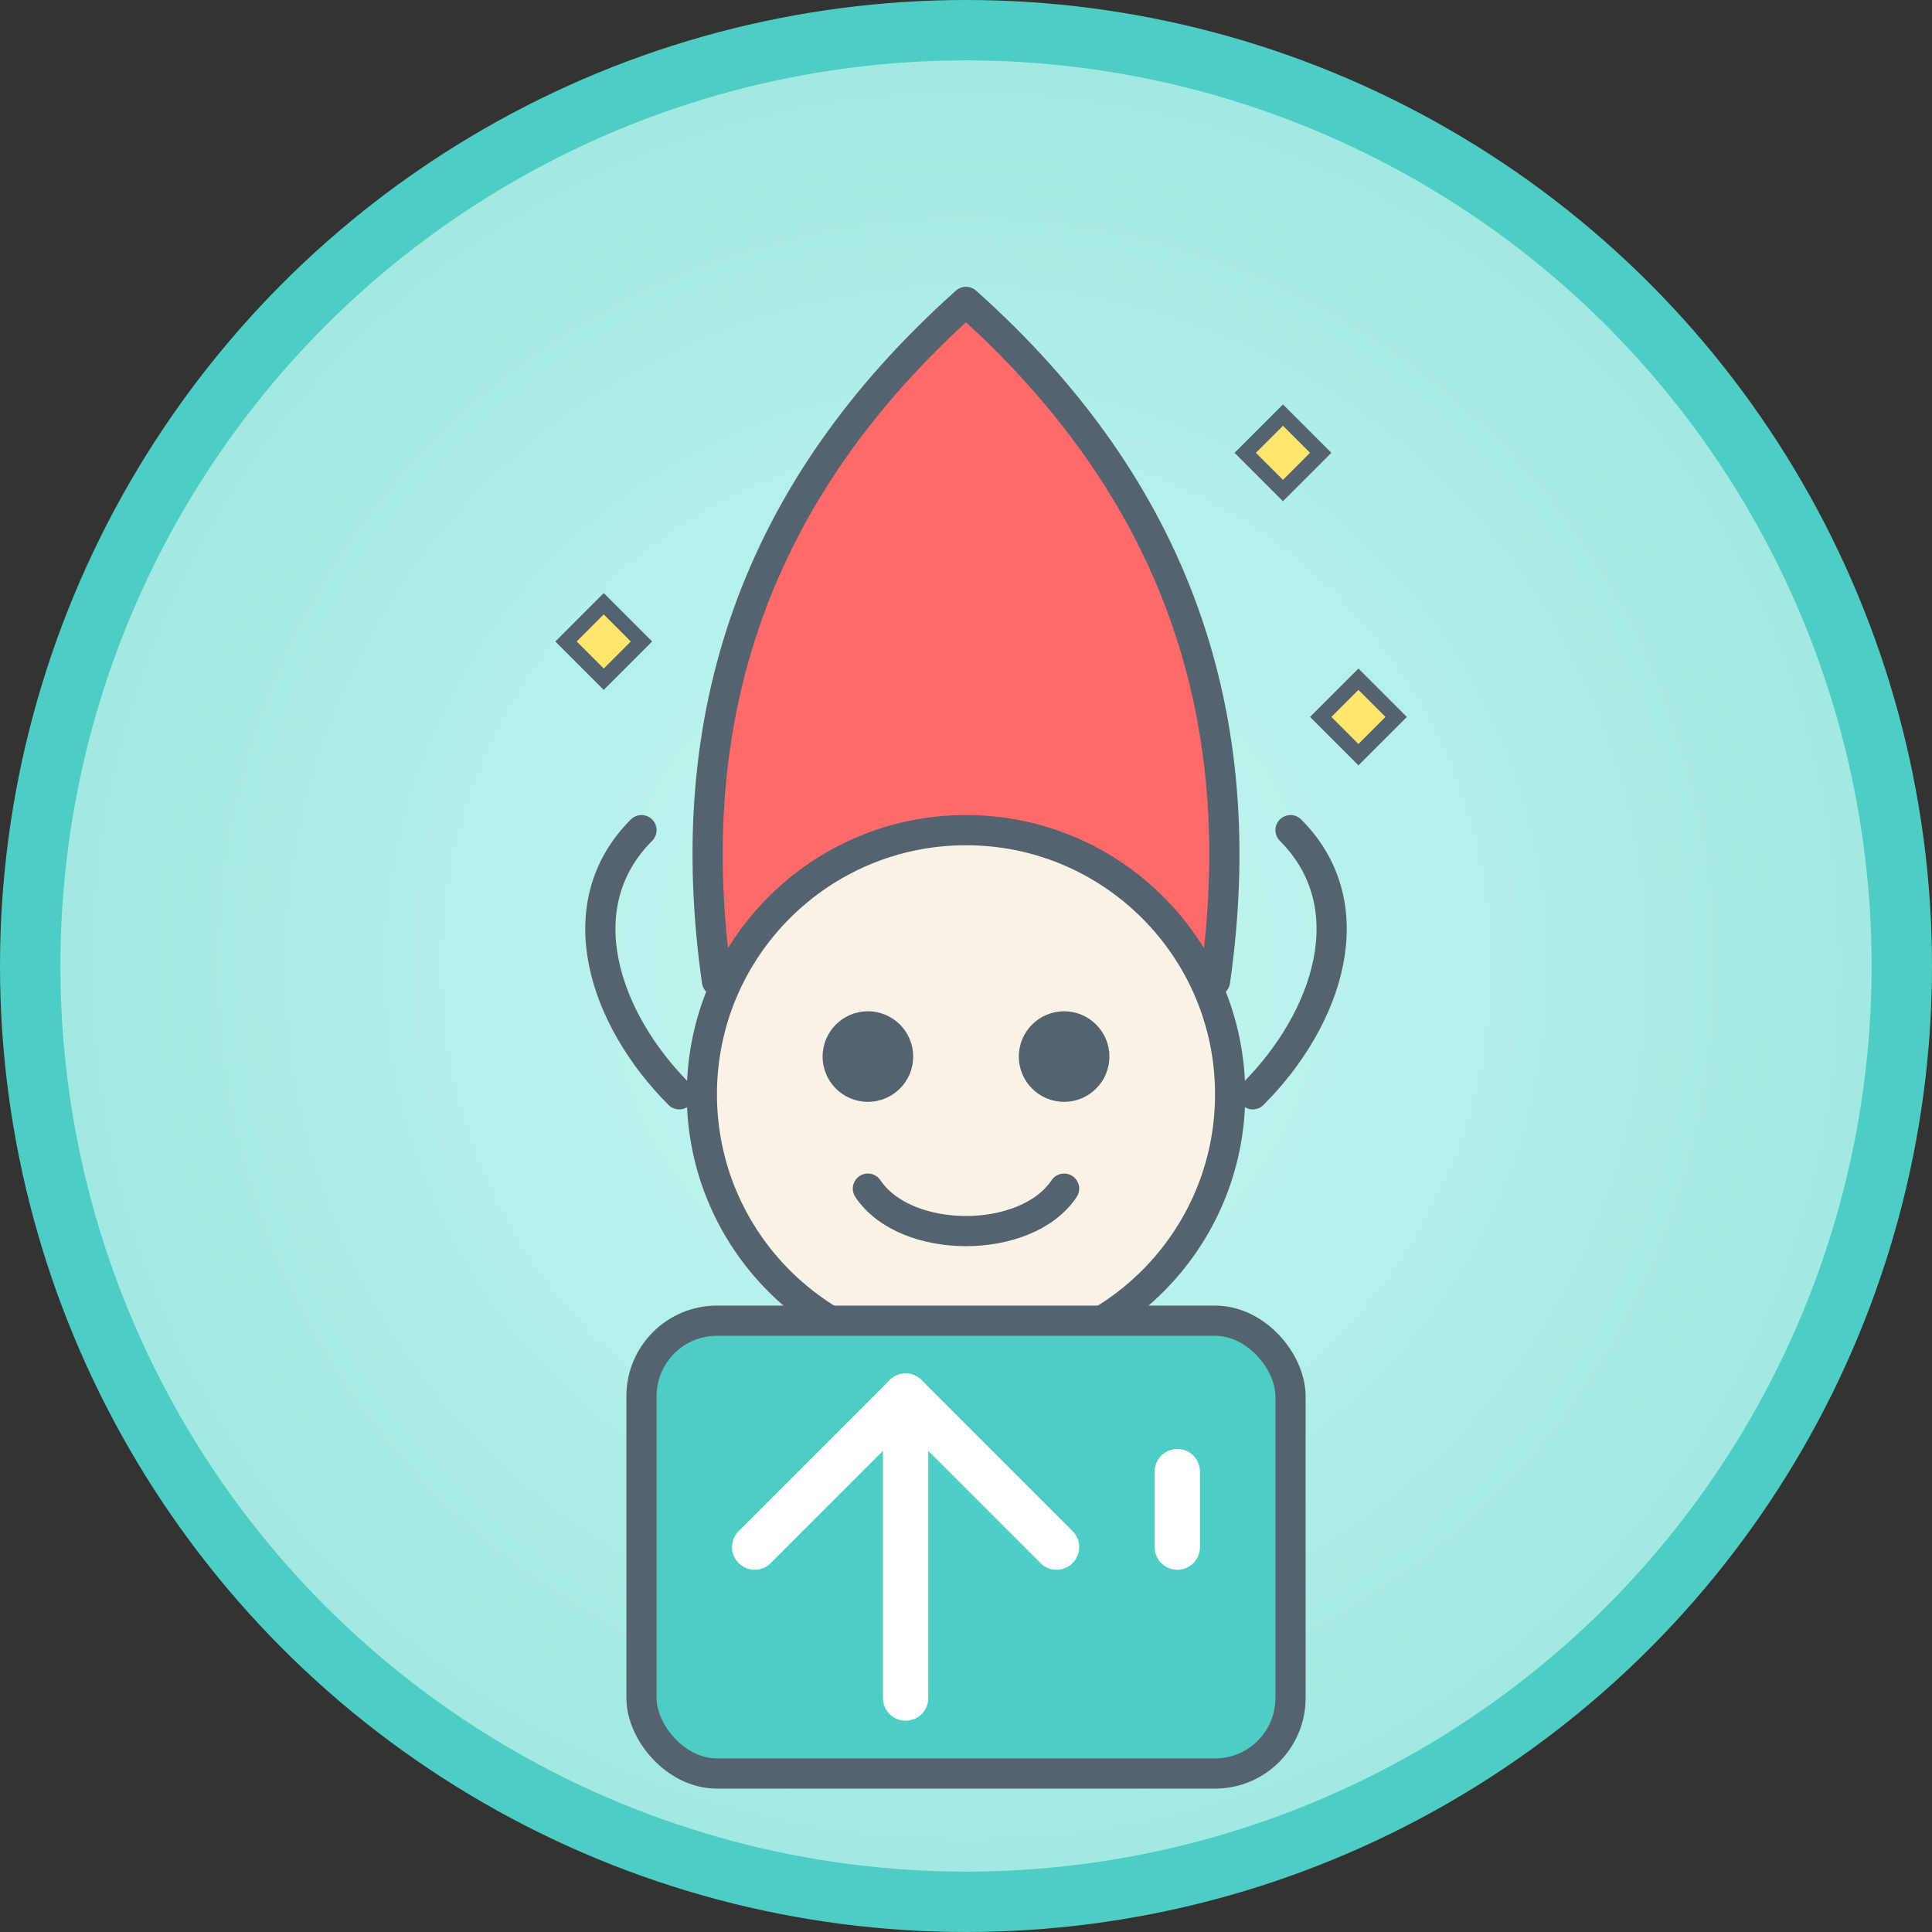
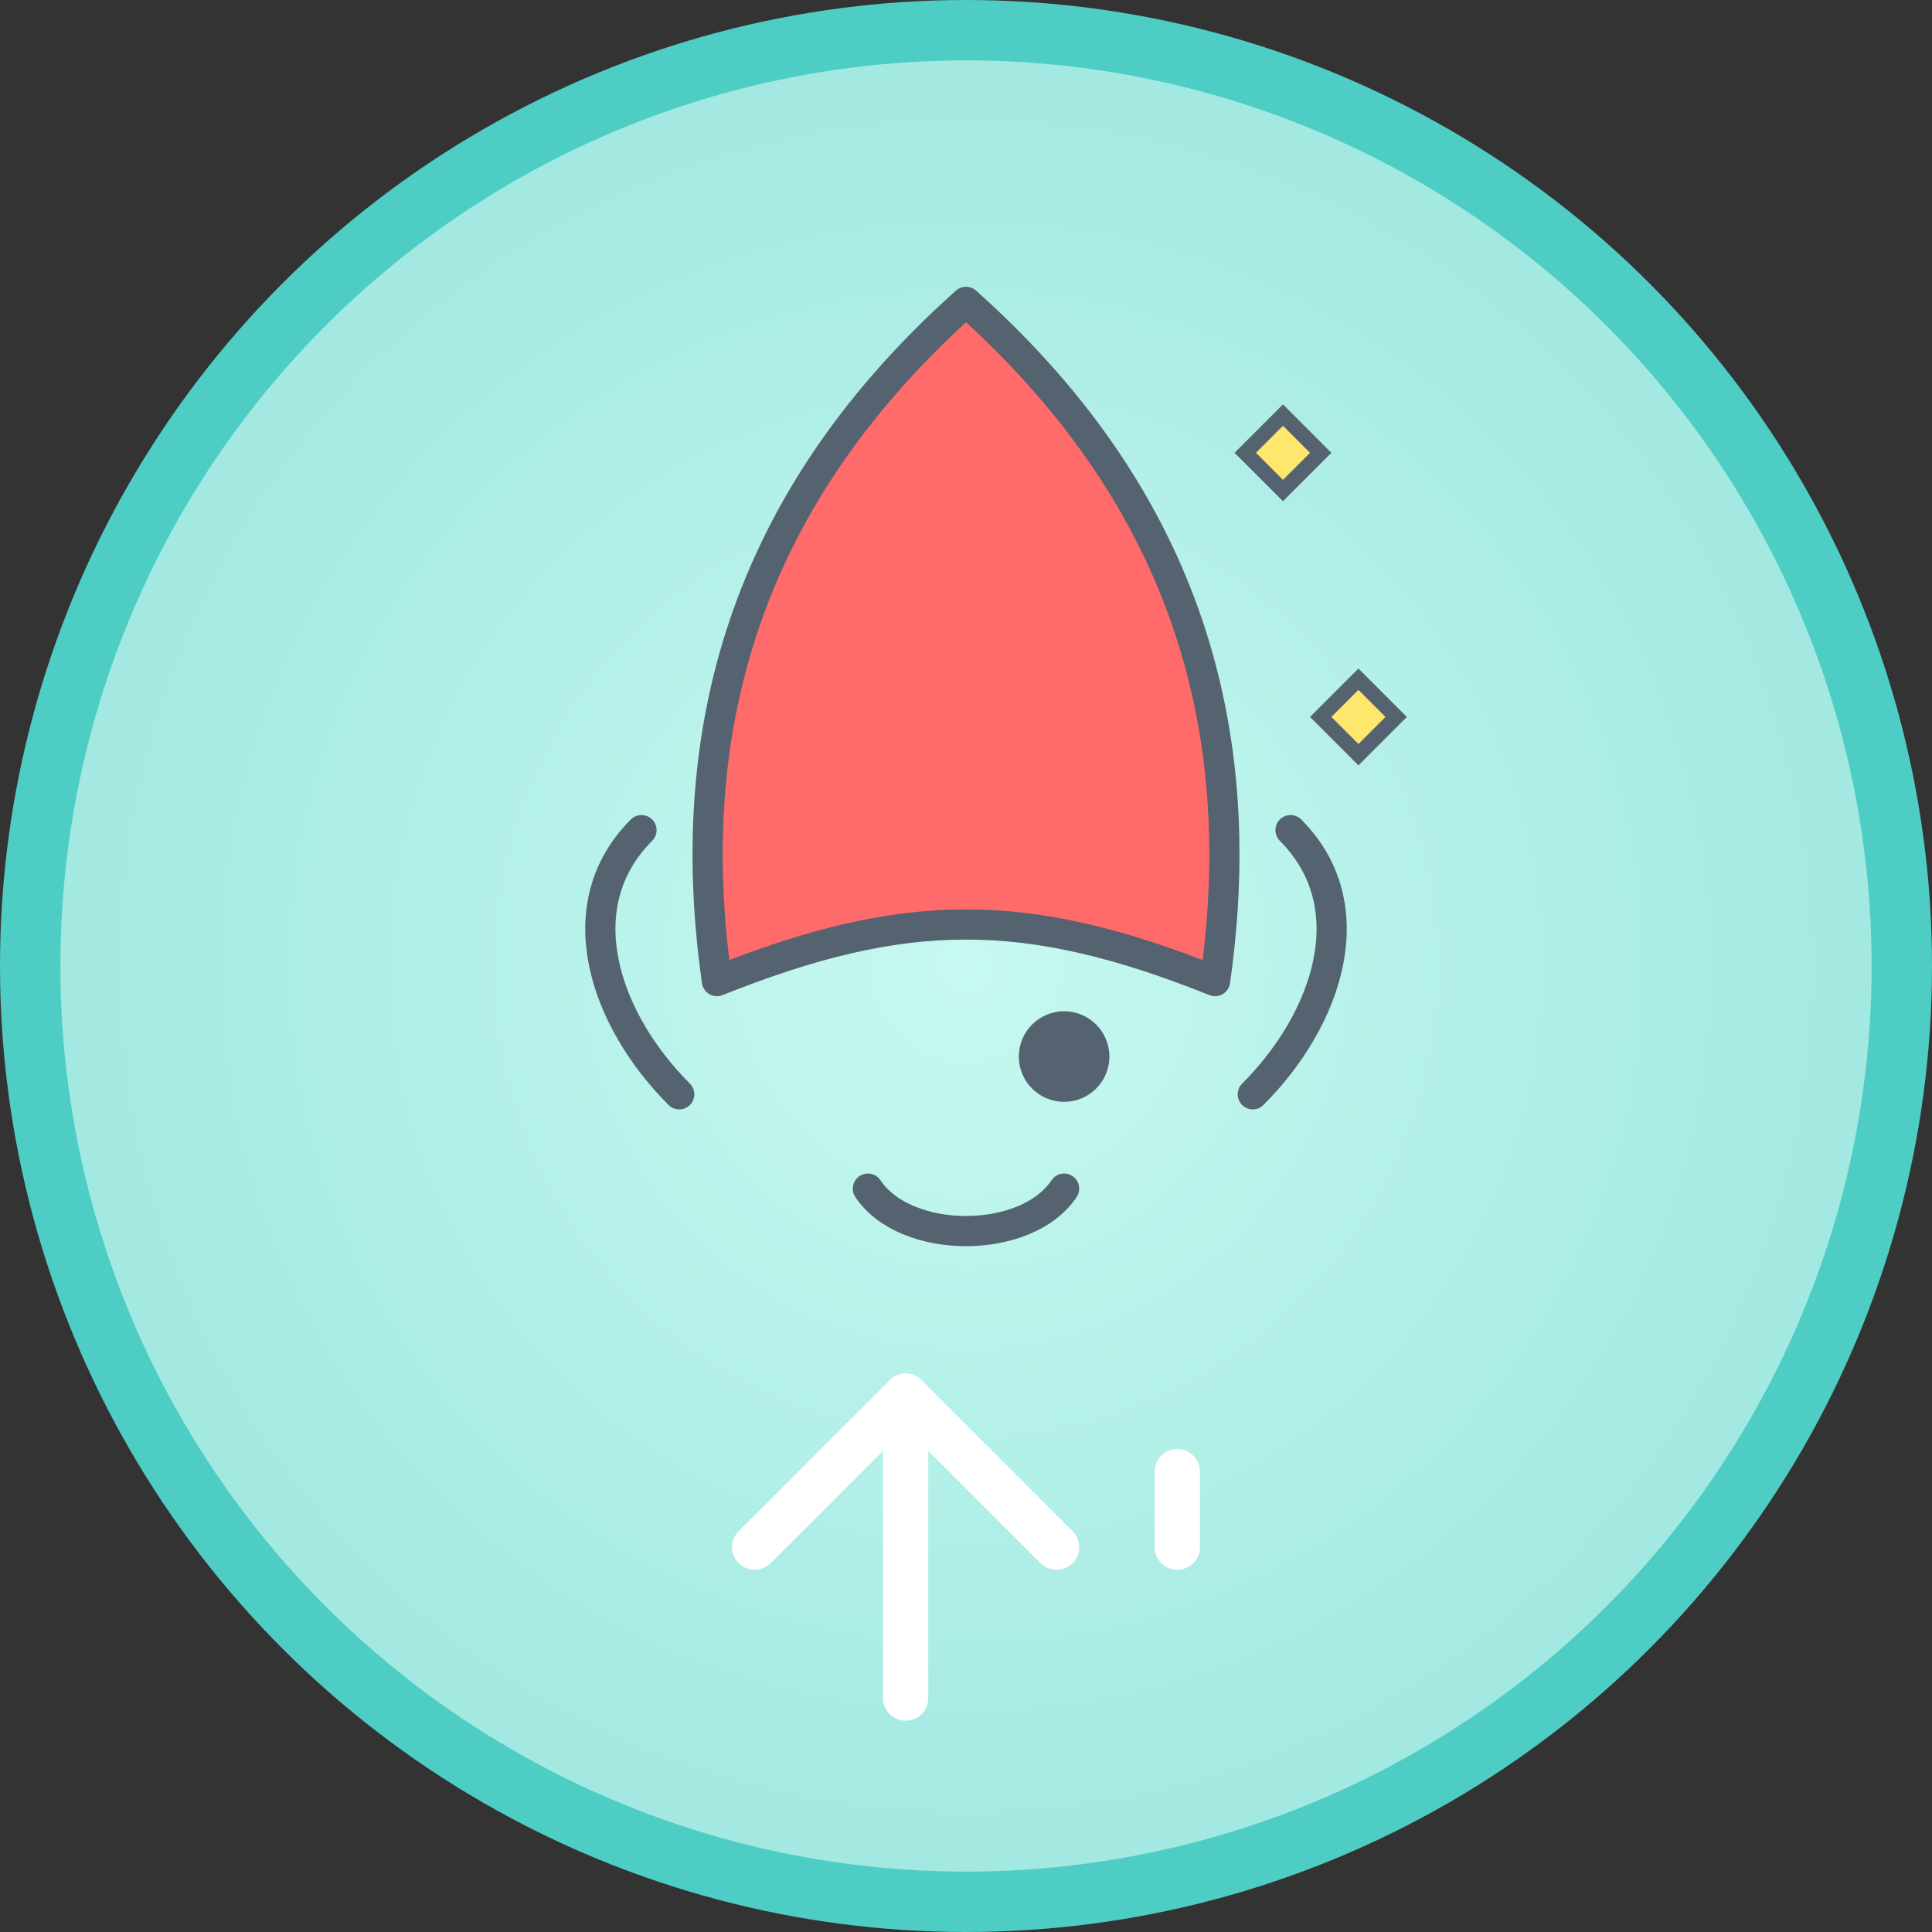
<svg xmlns="http://www.w3.org/2000/svg" width="512" height="512" viewBox="0 0 512 512" fill="none">
  <rect x="0" y="0" width="512" height="512" fill="#333333" stroke="none" />
  <circle cx="256" cy="256" r="248" fill="url(#paint0_radial)" stroke="#4ECDC4" stroke-width="16" />
  <path d="M256 80C200 130 180 190 190 260C240 240 272 240 322 260C332 190 312 130 256 80Z" fill="#FF6B6B" stroke="#556270" stroke-width="8" stroke-linejoin="round" />
-   <circle cx="256" cy="290" r="70" fill="#F8F3E6" stroke="#556270" stroke-width="8" />
-   <circle cx="230" cy="280" r="12" fill="#556270" />
  <circle cx="282" cy="280" r="12" fill="#556270" />
  <path d="M230 315C240 330 272 330 282 315" stroke="#556270" stroke-width="8" stroke-linecap="round" />
  <path d="M180 290C160 270 150 240 170 220" stroke="#556270" stroke-width="8" stroke-linecap="round" />
  <path d="M332 290C352 270 362 240 342 220" stroke="#556270" stroke-width="8" stroke-linecap="round" />
-   <rect x="170" y="350" width="172" height="120" rx="20" fill="#4ECDC4" stroke="#556270" stroke-width="8" />
  <path d="M200 410L240 370L280 410" stroke="white" stroke-width="12" stroke-linecap="round" stroke-linejoin="round" />
  <path d="M240 370L240 450" stroke="white" stroke-width="12" stroke-linecap="round" />
  <path d="M312 410L312 390" stroke="white" stroke-width="12" stroke-linecap="round" />
-   <path d="M150 170L160 180L170 170L160 160L150 170Z" fill="#FFE66D" stroke="#556270" stroke-width="4" />
  <path d="M350 190L360 200L370 190L360 180L350 190Z" fill="#FFE66D" stroke="#556270" stroke-width="4" />
  <path d="M330 120L340 130L350 120L340 110L330 120Z" fill="#FFE66D" stroke="#556270" stroke-width="4" />
  <defs>
    <radialGradient id="paint0_radial" cx="0" cy="0" r="1" gradientUnits="userSpaceOnUse" gradientTransform="translate(256 256) rotate(90) scale(248)">
      <stop offset="0" stop-color="#C7F9F0" />
      <stop offset="1" stop-color="#A1E8E1" />
    </radialGradient>
  </defs>
</svg>